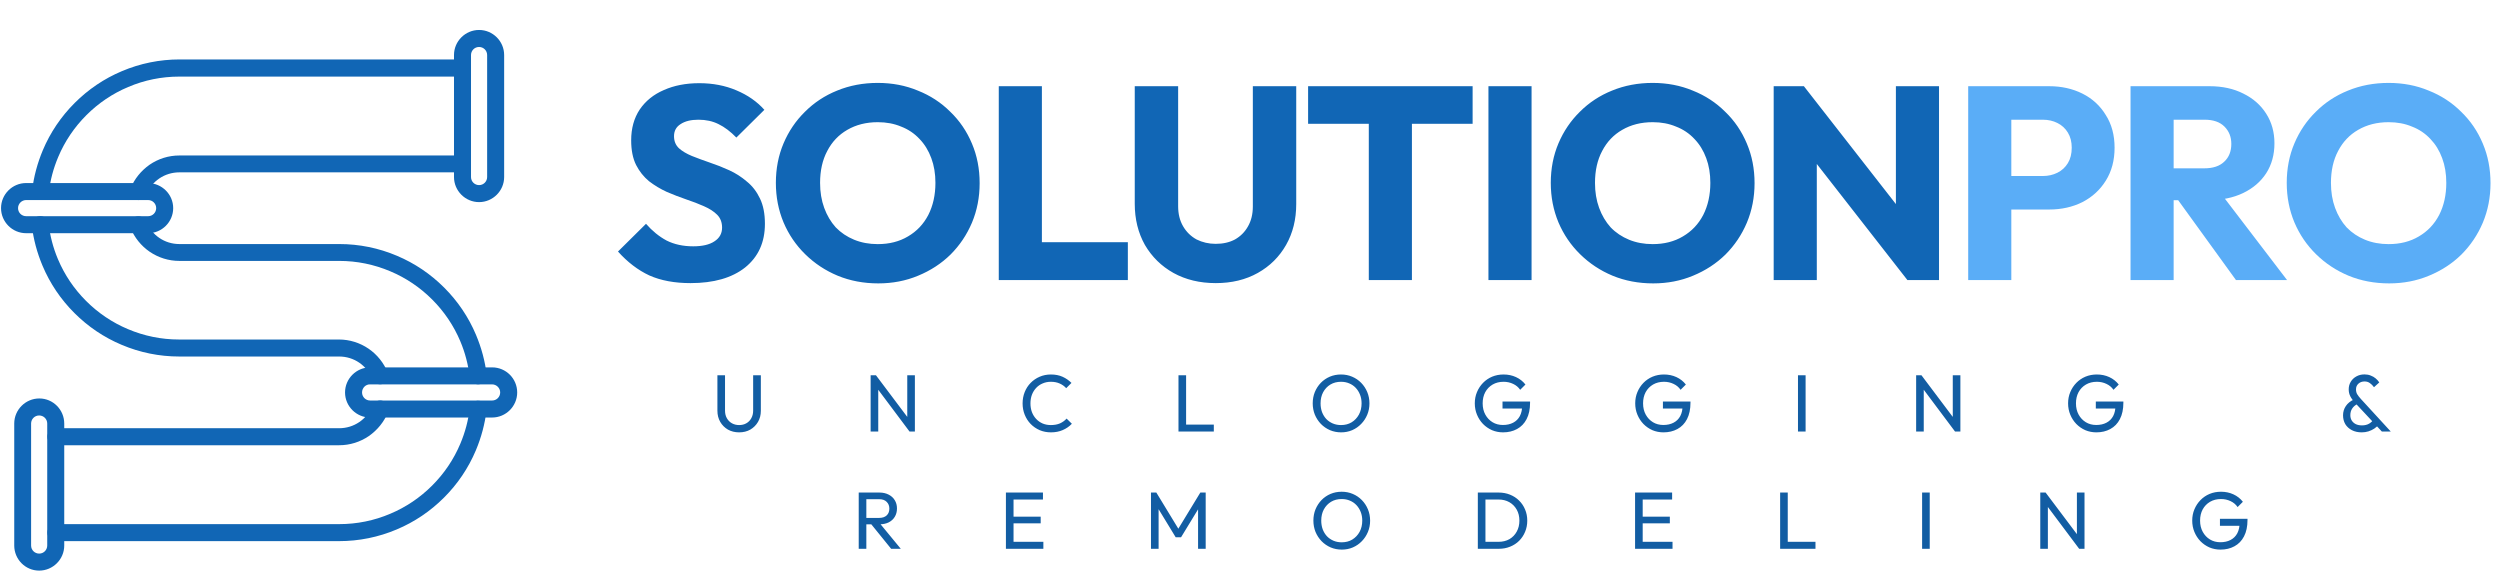
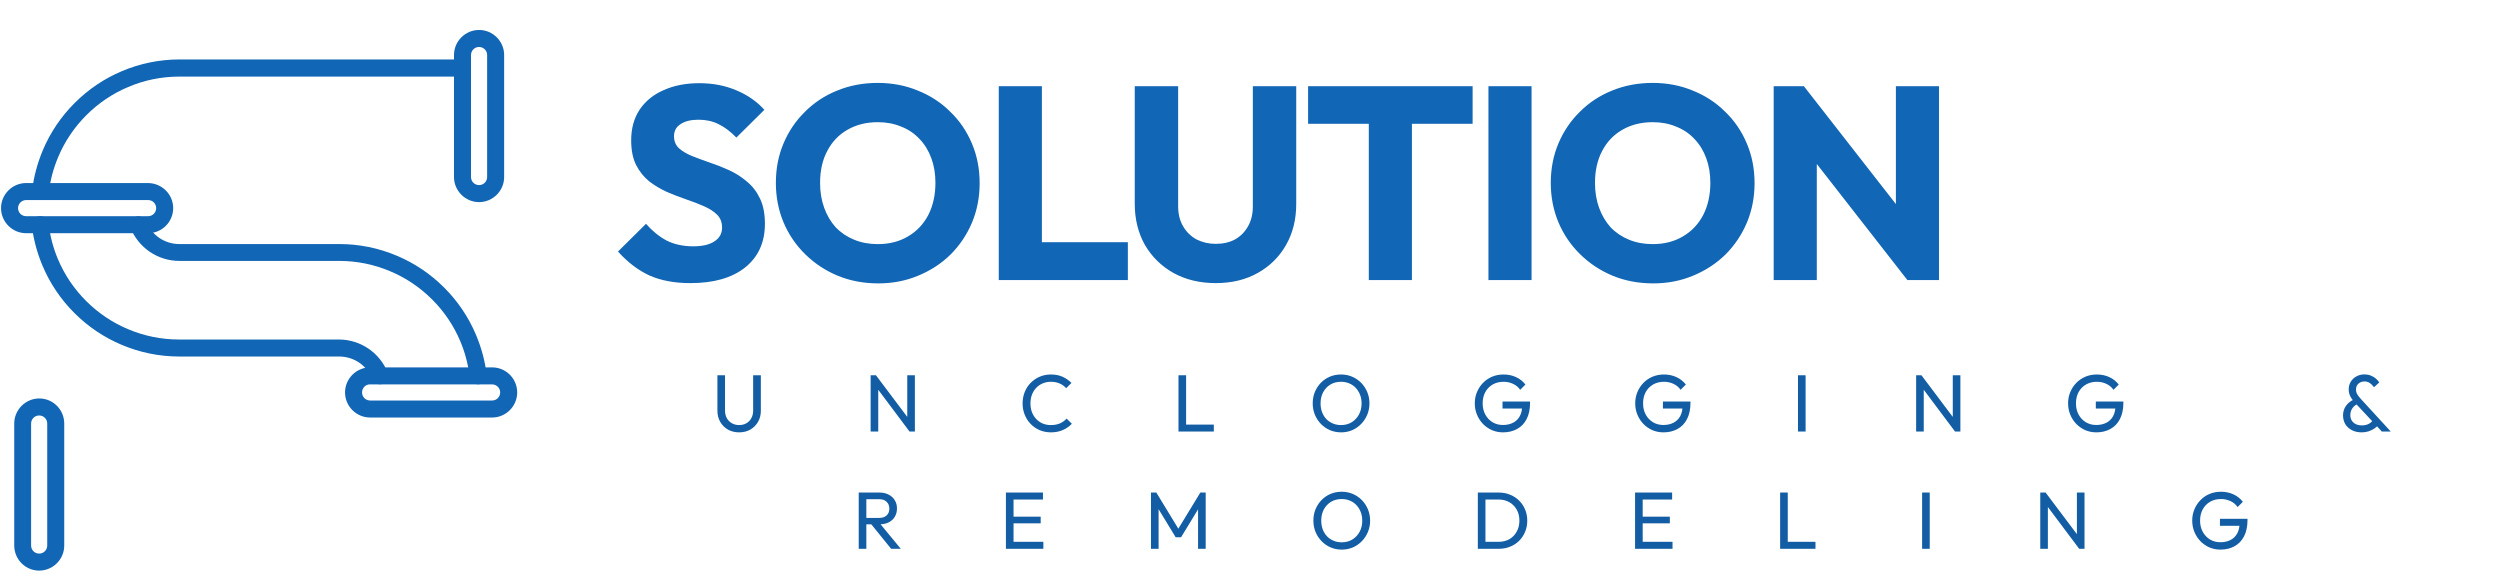
<svg xmlns="http://www.w3.org/2000/svg" width="1919" height="444" viewBox="0 0 1919 444" fill="none">
  <path d="M530.023 217.319C517.797 217.319 507.256 215.351 498.403 211.416C489.689 207.341 481.679 201.227 474.371 193.076L495.873 171.785C500.651 177.266 505.921 181.552 511.683 184.644C517.586 187.595 524.402 189.071 532.131 189.071C539.158 189.071 544.569 187.806 548.363 185.277C552.298 182.747 554.266 179.233 554.266 174.736C554.266 170.661 553.001 167.358 550.471 164.828C547.942 162.299 544.569 160.12 540.353 158.293C536.277 156.467 531.71 154.71 526.651 153.023C521.732 151.337 516.813 149.44 511.894 147.332C506.975 145.083 502.408 142.343 498.192 139.11C494.116 135.737 490.814 131.592 488.284 126.673C485.754 121.613 484.49 115.289 484.49 107.7C484.49 98.565 486.668 90.695 491.025 84.09C495.522 77.485 501.705 72.496 509.575 69.123C517.445 65.61 526.51 63.853 536.769 63.853C547.169 63.853 556.655 65.68 565.228 69.334C573.941 72.988 581.108 77.977 586.73 84.301L565.228 105.592C560.731 100.955 556.163 97.511 551.526 95.263C547.028 93.014 541.899 91.89 536.137 91.89C530.375 91.89 525.807 93.014 522.434 95.263C519.062 97.371 517.375 100.463 517.375 104.538C517.375 108.333 518.64 111.425 521.17 113.814C523.699 116.062 527.002 118.03 531.077 119.716C535.294 121.403 539.861 123.089 544.78 124.776C549.839 126.462 554.828 128.429 559.747 130.678C564.666 132.927 569.163 135.808 573.238 139.321C577.455 142.694 580.827 147.051 583.357 152.391C585.887 157.591 587.152 164.055 587.152 171.785C587.152 185.979 582.092 197.152 571.974 205.303C561.855 213.314 547.872 217.319 530.023 217.319ZM674.186 217.53C662.943 217.53 652.543 215.562 642.987 211.627C633.571 207.692 625.279 202.211 618.112 195.184C610.944 188.158 605.393 180.006 601.458 170.731C597.523 161.315 595.556 151.196 595.556 140.375C595.556 129.413 597.523 119.295 601.458 110.019C605.393 100.744 610.874 92.663 617.901 85.777C624.928 78.75 633.149 73.339 642.565 69.545C652.122 65.61 662.521 63.642 673.764 63.642C684.867 63.642 695.126 65.61 704.542 69.545C714.098 73.339 722.39 78.75 729.417 85.777C736.584 92.663 742.135 100.814 746.07 110.23C750.005 119.505 751.973 129.624 751.973 140.586C751.973 151.407 750.005 161.526 746.07 170.942C742.135 180.217 736.654 188.368 729.628 195.395C722.601 202.281 714.309 207.692 704.753 211.627C695.337 215.562 685.148 217.53 674.186 217.53ZM673.764 187.385C682.618 187.385 690.348 185.417 696.953 181.482C703.699 177.547 708.898 172.066 712.552 165.039C716.206 157.872 718.033 149.65 718.033 140.375C718.033 133.348 716.979 127.024 714.871 121.403C712.763 115.641 709.742 110.722 705.807 106.646C701.872 102.43 697.164 99.268 691.683 97.16C686.342 94.912 680.37 93.787 673.764 93.787C664.911 93.787 657.111 95.755 650.365 99.69C643.76 103.484 638.63 108.895 634.976 115.922C631.322 122.808 629.495 130.959 629.495 140.375C629.495 147.402 630.549 153.796 632.657 159.558C634.765 165.32 637.717 170.309 641.511 174.525C645.446 178.601 650.154 181.763 655.635 184.012C661.116 186.26 667.159 187.385 673.764 187.385ZM766.658 215V66.172H799.755V215H766.658ZM792.166 215V185.909H865.737V215H792.166ZM933.222 217.319C920.996 217.319 910.174 214.719 900.758 209.519C891.483 204.319 884.175 197.152 878.835 188.017C873.635 178.742 871.035 168.201 871.035 156.396V66.172H904.342V158.293C904.342 164.196 905.607 169.326 908.137 173.682C910.666 178.039 914.109 181.412 918.466 183.801C922.963 186.049 927.882 187.174 933.222 187.174C938.844 187.174 943.763 186.049 947.979 183.801C952.195 181.412 955.497 178.109 957.887 173.893C960.416 169.536 961.681 164.407 961.681 158.504V66.172H994.988V156.607C994.988 168.412 992.388 178.882 987.188 188.017C981.989 197.152 974.751 204.319 965.475 209.519C956.2 214.719 945.449 217.319 933.222 217.319ZM1050.69 215V68.28H1083.79V215H1050.69ZM1004.1 95.052V66.172H1130.38V95.052H1004.1ZM1142.53 215V66.172H1175.63V215H1142.53ZM1269.01 217.53C1257.77 217.53 1247.37 215.562 1237.81 211.627C1228.39 207.692 1220.1 202.211 1212.94 195.184C1205.77 188.158 1200.22 180.006 1196.28 170.731C1192.35 161.315 1190.38 151.196 1190.38 140.375C1190.38 129.413 1192.35 119.295 1196.28 110.019C1200.22 100.744 1205.7 92.663 1212.72 85.777C1219.75 78.75 1227.97 73.339 1237.39 69.545C1246.95 65.61 1257.35 63.642 1268.59 63.642C1279.69 63.642 1289.95 65.61 1299.37 69.545C1308.92 73.339 1317.21 78.75 1324.24 85.777C1331.41 92.663 1336.96 100.814 1340.89 110.23C1344.83 119.505 1346.8 129.624 1346.8 140.586C1346.8 151.407 1344.83 161.526 1340.89 170.942C1336.96 180.217 1331.48 188.368 1324.45 195.395C1317.42 202.281 1309.13 207.692 1299.58 211.627C1290.16 215.562 1279.97 217.53 1269.01 217.53ZM1268.59 187.385C1277.44 187.385 1285.17 185.417 1291.78 181.482C1298.52 177.547 1303.72 172.066 1307.38 165.039C1311.03 157.872 1312.86 149.65 1312.86 140.375C1312.86 133.348 1311.8 127.024 1309.7 121.403C1307.59 115.641 1304.57 110.722 1300.63 106.646C1296.7 102.43 1291.99 99.268 1286.51 97.16C1281.17 94.912 1275.19 93.787 1268.59 93.787C1259.73 93.787 1251.93 95.755 1245.19 99.69C1238.58 103.484 1233.45 108.895 1229.8 115.922C1226.15 122.808 1224.32 130.959 1224.32 140.375C1224.32 147.402 1225.37 153.796 1227.48 159.558C1229.59 165.32 1232.54 170.309 1236.34 174.525C1240.27 178.601 1244.98 181.763 1250.46 184.012C1255.94 186.26 1261.98 187.385 1268.59 187.385ZM1361.48 215V66.172H1384.67L1394.58 95.895V215H1361.48ZM1464.14 215L1376.45 102.641L1384.67 66.172L1472.37 178.531L1464.14 215ZM1464.14 215L1455.29 185.277V66.172H1488.39V215H1464.14Z" fill="#1166B5" />
-   <path d="M1536.09 160.823V135.105H1568.13C1572.21 135.105 1575.93 134.262 1579.3 132.575C1582.68 130.889 1585.35 128.429 1587.31 125.197C1589.28 121.965 1590.26 118.03 1590.26 113.392C1590.26 108.895 1589.28 105.03 1587.31 101.798C1585.35 98.565 1582.68 96.106 1579.3 94.42C1575.93 92.733 1572.21 91.89 1568.13 91.89H1536.09V66.172H1572.98C1582.39 66.172 1590.9 68.069 1598.49 71.864C1606.08 75.658 1612.05 81.139 1616.4 88.306C1620.9 95.333 1623.15 103.695 1623.15 113.392C1623.15 123.089 1620.9 131.521 1616.4 138.689C1612.05 145.715 1606.08 151.196 1598.49 155.131C1590.9 158.926 1582.39 160.823 1572.98 160.823H1536.09ZM1510.79 215V66.172H1543.89V215H1510.79ZM1660.69 153.656V129.202H1692.1C1698.71 129.202 1703.77 127.516 1707.28 124.143C1710.94 120.77 1712.76 116.203 1712.76 110.441C1712.76 105.1 1711.01 100.673 1707.49 97.16C1703.98 93.647 1698.92 91.89 1692.31 91.89H1660.69V66.172H1696.11C1705.95 66.172 1714.59 68.069 1722.04 71.864C1729.49 75.517 1735.32 80.647 1739.53 87.252C1743.75 93.858 1745.86 101.446 1745.86 110.019C1745.86 118.732 1743.75 126.392 1739.53 132.997C1735.32 139.462 1729.42 144.521 1721.83 148.175C1714.24 151.829 1705.31 153.656 1695.05 153.656H1660.69ZM1635.4 215V66.172H1668.49V215H1635.4ZM1716.35 215L1669.97 150.915L1700.32 142.694L1755.56 215H1716.35ZM1833.93 217.53C1822.68 217.53 1812.28 215.562 1802.73 211.627C1793.31 207.692 1785.02 202.211 1777.85 195.184C1770.68 188.158 1765.13 180.006 1761.2 170.731C1757.26 161.315 1755.3 151.196 1755.3 140.375C1755.3 129.413 1757.26 119.295 1761.2 110.019C1765.13 100.744 1770.61 92.663 1777.64 85.777C1784.67 78.75 1792.89 73.339 1802.31 69.545C1811.86 65.61 1822.26 63.642 1833.5 63.642C1844.61 63.642 1854.87 65.61 1864.28 69.545C1873.84 73.339 1882.13 78.75 1889.16 85.777C1896.32 92.663 1901.88 100.814 1905.81 110.23C1909.75 119.505 1911.71 129.624 1911.71 140.586C1911.71 151.407 1909.75 161.526 1905.81 170.942C1901.88 180.217 1896.39 188.368 1889.37 195.395C1882.34 202.281 1874.05 207.692 1864.49 211.627C1855.08 215.562 1844.89 217.53 1833.93 217.53ZM1833.5 187.385C1842.36 187.385 1850.09 185.417 1856.69 181.482C1863.44 177.547 1868.64 172.066 1872.29 165.039C1875.95 157.872 1877.77 149.65 1877.77 140.375C1877.77 133.348 1876.72 127.024 1874.61 121.403C1872.5 115.641 1869.48 110.722 1865.55 106.646C1861.61 102.43 1856.9 99.268 1851.42 97.16C1846.08 94.912 1840.11 93.787 1833.5 93.787C1824.65 93.787 1816.85 95.755 1810.1 99.69C1803.5 103.484 1798.37 108.895 1794.72 115.922C1791.06 122.808 1789.24 130.959 1789.24 140.375C1789.24 147.402 1790.29 153.796 1792.4 159.558C1794.51 165.32 1797.46 170.309 1801.25 174.525C1805.19 178.601 1809.89 181.763 1815.37 184.012C1820.86 186.26 1826.9 187.385 1833.5 187.385Z" fill="#5AADF7" />
  <path d="M567.352 331.876C564.159 331.876 561.297 331.171 558.767 329.761C556.279 328.309 554.309 326.339 552.857 323.851C551.405 321.321 550.68 318.459 550.68 315.266V288.079H556.528V315.141C556.528 317.422 557.004 319.392 557.958 321.051C558.912 322.71 560.198 323.996 561.816 324.908C563.474 325.821 565.32 326.277 567.352 326.277C569.468 326.277 571.313 325.821 572.889 324.908C574.507 323.996 575.772 322.71 576.684 321.051C577.638 319.392 578.115 317.443 578.115 315.203V288.079H584.025V315.328C584.025 318.521 583.299 321.362 581.848 323.851C580.396 326.339 578.426 328.309 575.938 329.761C573.449 331.171 570.587 331.876 567.352 331.876ZM668.298 331.254V288.079H672.404L674.146 294.86V331.254H668.298ZM698.159 331.254L671.657 295.856L672.404 288.079L698.968 323.415L698.159 331.254ZM698.159 331.254L696.417 324.846V288.079H702.265V331.254H698.159ZM806.716 331.876C803.605 331.876 800.723 331.316 798.069 330.196C795.414 329.035 793.092 327.438 791.101 325.406C789.152 323.374 787.638 321.01 786.559 318.314C785.481 315.618 784.942 312.736 784.942 309.667C784.942 306.556 785.481 303.653 786.559 300.957C787.638 298.261 789.152 295.918 791.101 293.927C793.092 291.895 795.394 290.319 798.006 289.199C800.661 288.038 803.543 287.457 806.654 287.457C810.055 287.457 813.041 288.038 815.612 289.199C818.184 290.36 820.465 291.936 822.456 293.927L818.412 297.971C817.043 296.436 815.363 295.233 813.373 294.362C811.423 293.492 809.184 293.056 806.654 293.056C804.373 293.056 802.278 293.471 800.37 294.3C798.463 295.088 796.804 296.229 795.394 297.722C793.983 299.215 792.884 300.978 792.096 303.01C791.35 305.042 790.976 307.261 790.976 309.667C790.976 312.072 791.35 314.291 792.096 316.323C792.884 318.355 793.983 320.118 795.394 321.611C796.804 323.104 798.463 324.265 800.37 325.095C802.278 325.883 804.373 326.277 806.654 326.277C809.35 326.277 811.693 325.842 813.684 324.971C815.674 324.058 817.354 322.835 818.723 321.3L822.767 325.282C820.776 327.355 818.433 328.973 815.737 330.134C813.082 331.295 810.075 331.876 806.716 331.876ZM904.604 331.254V288.079H910.452V331.254H904.604ZM908.586 331.254V325.904H931.729V331.254H908.586ZM1029.48 331.876C1026.41 331.876 1023.55 331.316 1020.89 330.196C1018.24 329.035 1015.91 327.438 1013.92 325.406C1011.93 323.332 1010.38 320.948 1009.26 318.252C1008.18 315.556 1007.64 312.673 1007.64 309.604C1007.64 306.494 1008.18 303.611 1009.26 300.957C1010.38 298.261 1011.91 295.897 1013.86 293.865C1015.85 291.833 1018.15 290.257 1020.77 289.137C1023.42 288.017 1026.28 287.457 1029.35 287.457C1032.42 287.457 1035.26 288.017 1037.87 289.137C1040.53 290.257 1042.85 291.833 1044.84 293.865C1046.83 295.897 1048.39 298.261 1049.51 300.957C1050.63 303.653 1051.19 306.556 1051.19 309.667C1051.19 312.736 1050.63 315.618 1049.51 318.314C1048.39 321.01 1046.83 323.374 1044.84 325.406C1042.89 327.438 1040.59 329.035 1037.94 330.196C1035.32 331.316 1032.5 331.876 1029.48 331.876ZM1029.35 326.277C1032.46 326.277 1035.18 325.572 1037.5 324.162C1039.87 322.71 1041.73 320.74 1043.1 318.252C1044.47 315.722 1045.15 312.839 1045.15 309.604C1045.15 307.199 1044.76 305.001 1043.97 303.01C1043.18 300.978 1042.08 299.215 1040.67 297.722C1039.26 296.229 1037.61 295.088 1035.7 294.3C1033.79 293.471 1031.67 293.056 1029.35 293.056C1026.28 293.056 1023.57 293.761 1021.2 295.171C1018.88 296.581 1017.03 298.531 1015.67 301.019C1014.34 303.508 1013.67 306.369 1013.67 309.604C1013.67 312.01 1014.05 314.249 1014.79 316.323C1015.58 318.355 1016.66 320.118 1018.03 321.611C1019.44 323.063 1021.1 324.203 1023.01 325.033C1024.96 325.862 1027.07 326.277 1029.35 326.277ZM1153.76 331.876C1150.73 331.876 1147.89 331.316 1145.24 330.196C1142.63 329.035 1140.32 327.438 1138.33 325.406C1136.38 323.374 1134.85 321.01 1133.73 318.314C1132.61 315.618 1132.05 312.715 1132.05 309.604C1132.05 306.494 1132.61 303.611 1133.73 300.957C1134.85 298.261 1136.41 295.897 1138.4 293.865C1140.39 291.833 1142.71 290.257 1145.36 289.137C1148.06 288.017 1150.98 287.457 1154.14 287.457C1157.58 287.457 1160.75 288.121 1163.65 289.448C1166.56 290.775 1168.98 292.683 1170.93 295.171L1166.89 299.215C1165.52 297.224 1163.72 295.71 1161.48 294.674C1159.24 293.595 1156.79 293.056 1154.14 293.056C1150.98 293.056 1148.18 293.761 1145.74 295.171C1143.33 296.581 1141.44 298.531 1140.08 301.019C1138.75 303.508 1138.09 306.369 1138.09 309.604C1138.09 312.881 1138.77 315.763 1140.14 318.252C1141.51 320.74 1143.35 322.689 1145.67 324.1C1148 325.51 1150.65 326.215 1153.64 326.215C1156.67 326.215 1159.28 325.634 1161.48 324.473C1163.72 323.312 1165.44 321.611 1166.64 319.372C1167.84 317.09 1168.44 314.312 1168.44 311.035L1171.99 313.586H1153.33V308.236H1174.48V309.107C1174.48 314.125 1173.59 318.335 1171.8 321.736C1170.06 325.095 1167.61 327.625 1164.46 329.325C1161.35 331.026 1157.79 331.876 1153.76 331.876ZM1276.9 331.876C1273.87 331.876 1271.03 331.316 1268.37 330.196C1265.76 329.035 1263.46 327.438 1261.47 325.406C1259.52 323.374 1257.99 321.01 1256.87 318.314C1255.75 315.618 1255.19 312.715 1255.19 309.604C1255.19 306.494 1255.75 303.611 1256.87 300.957C1257.99 298.261 1259.54 295.897 1261.53 293.865C1263.52 291.833 1265.84 290.257 1268.5 289.137C1271.19 288.017 1274.12 287.457 1277.27 287.457C1280.71 287.457 1283.89 288.121 1286.79 289.448C1289.69 290.775 1292.12 292.683 1294.07 295.171L1290.02 299.215C1288.66 297.224 1286.85 295.71 1284.61 294.674C1282.37 293.595 1279.93 293.056 1277.27 293.056C1274.12 293.056 1271.32 293.761 1268.87 295.171C1266.47 296.581 1264.58 298.531 1263.21 301.019C1261.88 303.508 1261.22 306.369 1261.22 309.604C1261.22 312.881 1261.9 315.763 1263.27 318.252C1264.64 320.74 1266.49 322.689 1268.81 324.1C1271.13 325.51 1273.79 326.215 1276.77 326.215C1279.8 326.215 1282.41 325.634 1284.61 324.473C1286.85 323.312 1288.57 321.611 1289.78 319.372C1290.98 317.09 1291.58 314.312 1291.58 311.035L1295.13 313.586H1276.46V308.236H1297.61V309.107C1297.61 314.125 1296.72 318.335 1294.94 321.736C1293.2 325.095 1290.75 327.625 1287.6 329.325C1284.49 331.026 1280.92 331.876 1276.9 331.876ZM1380.13 331.254V288.079H1385.98V331.254H1380.13ZM1470.83 331.254V288.079H1474.93L1476.67 294.86V331.254H1470.83ZM1500.69 331.254L1474.19 295.856L1474.93 288.079L1501.5 323.415L1500.69 331.254ZM1500.69 331.254L1498.95 324.846V288.079H1504.79V331.254H1500.69ZM1609.18 331.876C1606.15 331.876 1603.31 331.316 1600.66 330.196C1598.05 329.035 1595.74 327.438 1593.75 325.406C1591.8 323.374 1590.27 321.01 1589.15 318.314C1588.03 315.618 1587.47 312.715 1587.47 309.604C1587.47 306.494 1588.03 303.611 1589.15 300.957C1590.27 298.261 1591.83 295.897 1593.82 293.865C1595.81 291.833 1598.13 290.257 1600.78 289.137C1603.48 288.017 1606.4 287.457 1609.56 287.457C1613 287.457 1616.17 288.121 1619.07 289.448C1621.98 290.775 1624.4 292.683 1626.35 295.171L1622.31 299.215C1620.94 297.224 1619.14 295.71 1616.9 294.674C1614.66 293.595 1612.21 293.056 1609.56 293.056C1606.4 293.056 1603.6 293.761 1601.16 295.171C1598.75 296.581 1596.86 298.531 1595.5 301.019C1594.17 303.508 1593.51 306.369 1593.51 309.604C1593.51 312.881 1594.19 315.763 1595.56 318.252C1596.93 320.74 1598.77 322.689 1601.09 324.1C1603.42 325.51 1606.07 326.215 1609.06 326.215C1612.09 326.215 1614.7 325.634 1616.9 324.473C1619.14 323.312 1620.86 321.611 1622.06 319.372C1623.26 317.09 1623.86 314.312 1623.86 311.035L1627.41 313.586H1608.75V308.236H1629.9V309.107C1629.9 314.125 1629.01 318.335 1627.22 321.736C1625.48 325.095 1623.03 327.625 1619.88 329.325C1616.77 331.026 1613.21 331.876 1609.18 331.876ZM1828.32 331.254L1807.66 309.107C1806.05 307.365 1804.84 305.706 1804.06 304.13C1803.27 302.554 1802.87 300.812 1802.87 298.904C1802.87 296.706 1803.39 294.756 1804.43 293.056C1805.47 291.314 1806.9 289.945 1808.72 288.95C1810.55 287.913 1812.64 287.395 1815.01 287.395C1816.75 287.395 1818.32 287.685 1819.73 288.266C1821.19 288.805 1822.45 289.531 1823.53 290.443C1824.65 291.356 1825.58 292.392 1826.33 293.554L1822.28 297.224C1821.33 295.897 1820.27 294.839 1819.11 294.051C1817.99 293.222 1816.62 292.807 1815.01 292.807C1813.14 292.807 1811.58 293.367 1810.34 294.487C1809.1 295.607 1808.47 297.058 1808.47 298.842C1808.47 300.335 1808.78 301.6 1809.41 302.637C1810.03 303.673 1810.96 304.876 1812.21 306.245L1835.16 331.254H1828.32ZM1812.83 331.876C1809.97 331.876 1807.46 331.316 1805.3 330.196C1803.14 329.077 1801.46 327.542 1800.26 325.593C1799.1 323.602 1798.52 321.342 1798.52 318.812C1798.52 316.199 1799.22 313.835 1800.64 311.719C1802.05 309.604 1804.1 307.925 1806.79 306.68L1809.47 310.164C1807.81 310.994 1806.5 312.134 1805.55 313.586C1804.6 314.996 1804.12 316.696 1804.12 318.687C1804.12 320.305 1804.49 321.694 1805.24 322.855C1805.99 324.017 1807.02 324.929 1808.35 325.593C1809.72 326.215 1811.27 326.526 1813.02 326.526C1815.21 326.526 1817.08 326.07 1818.61 325.157C1820.15 324.245 1821.31 323.083 1822.1 321.673L1825.77 325.966C1824.94 327.086 1823.84 328.102 1822.47 329.014C1821.14 329.885 1819.65 330.59 1817.99 331.129C1816.37 331.627 1814.65 331.876 1812.83 331.876ZM663.074 402.466V397.551H674.77C677.299 397.551 679.249 396.908 680.617 395.623C681.986 394.337 682.67 392.595 682.67 390.397C682.67 388.323 681.986 386.602 680.617 385.233C679.29 383.865 677.362 383.18 674.832 383.18H663.074V378.079H675.018C677.756 378.079 680.14 378.618 682.173 379.697C684.205 380.733 685.76 382.164 686.839 383.989C687.958 385.814 688.518 387.909 688.518 390.273C688.518 392.72 687.958 394.855 686.839 396.68C685.76 398.505 684.205 399.936 682.173 400.973C680.14 401.968 677.756 402.466 675.018 402.466H663.074ZM659.154 421.254V378.079H665.002V421.254H659.154ZM684.039 421.254L668.362 401.906L673.899 399.978L691.442 421.254H684.039ZM772.144 421.254V378.079H777.992V421.254H772.144ZM776.125 421.254V415.904H800.885V421.254H776.125ZM776.125 401.719V396.618H798.832V401.719H776.125ZM776.125 383.429V378.079H800.574V383.429H776.125ZM883.493 421.254V378.079H887.599L905.889 408.127H903.089L921.379 378.079H925.485V421.254H919.637V388.344L921.006 388.717L906.573 412.42H902.467L888.034 388.717L889.34 388.344V421.254H883.493ZM1029.99 421.876C1026.92 421.876 1024.06 421.316 1021.41 420.196C1018.75 419.035 1016.43 417.438 1014.44 415.406C1012.45 413.332 1010.89 410.948 1009.77 408.252C1008.7 405.556 1008.16 402.673 1008.16 399.604C1008.16 396.494 1008.7 393.611 1009.77 390.957C1010.89 388.261 1012.43 385.897 1014.38 383.865C1016.37 381.833 1018.67 380.257 1021.28 379.137C1023.94 378.017 1026.8 377.457 1029.87 377.457C1032.94 377.457 1035.78 378.017 1038.39 379.137C1041.05 380.257 1043.37 381.833 1045.36 383.865C1047.35 385.897 1048.9 388.261 1050.02 390.957C1051.14 393.653 1051.7 396.556 1051.7 399.667C1051.7 402.736 1051.14 405.618 1050.02 408.314C1048.9 411.01 1047.35 413.374 1045.36 415.406C1043.41 417.438 1041.11 419.035 1038.45 420.196C1035.84 421.316 1033.02 421.876 1029.99 421.876ZM1029.87 416.277C1032.98 416.277 1035.7 415.572 1038.02 414.162C1040.38 412.71 1042.25 410.74 1043.62 408.252C1044.99 405.722 1045.67 402.839 1045.67 399.604C1045.67 397.199 1045.28 395.001 1044.49 393.01C1043.7 390.978 1042.6 389.215 1041.19 387.722C1039.78 386.229 1038.12 385.088 1036.21 384.3C1034.31 383.471 1032.19 383.056 1029.87 383.056C1026.8 383.056 1024.08 383.761 1021.72 385.171C1019.4 386.581 1017.55 388.531 1016.18 391.019C1014.85 393.508 1014.19 396.369 1014.19 399.604C1014.19 402.01 1014.56 404.249 1015.31 406.323C1016.1 408.355 1017.18 410.118 1018.55 411.611C1019.96 413.063 1021.61 414.203 1023.52 415.033C1025.47 415.862 1027.59 416.277 1029.87 416.277ZM1138.24 421.254V415.904H1150.24C1153.44 415.904 1156.24 415.219 1158.64 413.851C1161.05 412.441 1162.91 410.512 1164.24 408.065C1165.61 405.618 1166.29 402.798 1166.29 399.604C1166.29 396.452 1165.61 393.653 1164.24 391.206C1162.87 388.759 1160.99 386.851 1158.58 385.482C1156.17 384.114 1153.4 383.429 1150.24 383.429H1138.3V378.079H1150.37C1153.52 378.079 1156.42 378.618 1159.08 379.697C1161.77 380.775 1164.1 382.289 1166.05 384.238C1168.04 386.187 1169.57 388.468 1170.65 391.081C1171.77 393.694 1172.33 396.556 1172.33 399.667C1172.33 402.736 1171.77 405.597 1170.65 408.252C1169.57 410.865 1168.06 413.146 1166.11 415.095C1164.16 417.044 1161.84 418.558 1159.14 419.636C1156.49 420.715 1153.6 421.254 1150.49 421.254H1138.24ZM1134.38 421.254V378.079H1140.23V421.254H1134.38ZM1255.08 421.254V378.079H1260.93V421.254H1255.08ZM1259.07 421.254V415.904H1283.83V421.254H1259.07ZM1259.07 401.719V396.618H1281.77V401.719H1259.07ZM1259.07 383.429V378.079H1283.52V383.429H1259.07ZM1366.43 421.254V378.079H1372.28V421.254H1366.43ZM1370.42 421.254V415.904H1393.56V421.254H1370.42ZM1475.41 421.254V378.079H1481.26V421.254H1475.41ZM1566.11 421.254V378.079H1570.21L1571.95 384.86V421.254H1566.11ZM1595.97 421.254L1569.47 385.856L1570.21 378.079L1596.78 413.415L1595.97 421.254ZM1595.97 421.254L1594.23 414.846V378.079H1600.07V421.254H1595.97ZM1704.46 421.876C1701.43 421.876 1698.59 421.316 1695.94 420.196C1693.33 419.035 1691.02 417.438 1689.03 415.406C1687.08 413.374 1685.55 411.01 1684.43 408.314C1683.31 405.618 1682.75 402.715 1682.75 399.604C1682.75 396.494 1683.31 393.611 1684.43 390.957C1685.55 388.261 1687.11 385.897 1689.1 383.865C1691.09 381.833 1693.41 380.257 1696.06 379.137C1698.76 378.017 1701.68 377.457 1704.84 377.457C1708.28 377.457 1711.45 378.121 1714.35 379.448C1717.26 380.775 1719.68 382.683 1721.63 385.171L1717.59 389.215C1716.22 387.224 1714.42 385.71 1712.18 384.674C1709.94 383.595 1707.49 383.056 1704.84 383.056C1701.68 383.056 1698.88 383.761 1696.44 385.171C1694.03 386.581 1692.14 388.531 1690.78 391.019C1689.45 393.508 1688.78 396.369 1688.78 399.604C1688.78 402.881 1689.47 405.763 1690.84 408.252C1692.21 410.74 1694.05 412.689 1696.37 414.1C1698.7 415.51 1701.35 416.215 1704.34 416.215C1707.37 416.215 1709.98 415.634 1712.18 414.473C1714.42 413.312 1716.14 411.611 1717.34 409.372C1718.54 407.09 1719.14 404.312 1719.14 401.035L1722.69 403.586H1704.03V398.236H1725.18V399.107C1725.18 404.125 1724.29 408.335 1722.5 411.736C1720.76 415.095 1718.31 417.625 1715.16 419.325C1712.05 421.026 1708.49 421.876 1704.46 421.876Z" fill="#125DA3" />
-   <path fill-rule="evenodd" clip-rule="evenodd" d="M361.547 125.765C361.547 129.367 358.62 132.293 355.019 132.293L137.67 132.293C126.414 132.293 116.397 139.047 112.232 149.514C110.881 152.779 107.054 154.467 103.79 153.116C100.526 151.766 98.838 147.939 100.188 144.674C103.227 137.246 108.293 131.055 114.821 126.44C121.574 121.825 129.453 119.349 137.67 119.349L355.131 119.349C358.62 119.349 361.547 122.276 361.547 125.765Z" fill="#1166B5" />
  <path fill-rule="evenodd" clip-rule="evenodd" d="M373.477 288.524C373.477 291.788 371.001 294.602 367.737 294.939C364.135 295.39 360.983 292.801 360.533 289.311C359.407 279.969 357.044 270.739 353.329 261.96C348.264 249.916 340.948 239.111 331.718 229.881C322.488 220.651 311.683 213.335 299.639 208.27C287.145 202.98 273.976 200.278 260.357 200.278L137.669 200.278C129.452 200.278 121.573 197.802 114.82 193.187C108.292 188.685 103.227 182.382 100.187 174.953C98.837 171.689 100.413 167.862 103.789 166.511C107.053 165.161 110.88 166.736 112.231 170.113C116.508 180.581 126.413 187.334 137.669 187.334L260.357 187.334C275.777 187.334 290.635 190.373 304.704 196.339C318.324 202.079 330.48 210.296 340.948 220.764C351.416 231.232 359.632 243.388 365.373 257.007C369.537 266.912 372.351 277.268 373.59 287.848C373.477 287.961 373.477 288.186 373.477 288.524Z" fill="#1166B5" />
-   <path fill-rule="evenodd" clip-rule="evenodd" d="M373.477 313.961C373.477 314.186 373.477 314.524 373.477 314.749C372.239 325.329 369.425 335.797 365.26 345.702C359.52 359.321 351.303 371.478 340.835 381.945C330.367 392.413 318.211 400.63 304.592 406.37C290.522 412.336 275.552 415.375 260.244 415.375L42.895 415.375C39.294 415.375 36.367 412.449 36.367 408.847C36.367 405.245 39.294 402.318 42.895 402.318L260.357 402.318C273.976 402.318 287.258 399.617 299.639 394.327C311.683 389.262 322.488 381.945 331.718 372.716C340.948 363.486 348.264 352.68 353.329 340.637C357.043 331.857 359.52 322.628 360.533 313.285C360.983 309.684 364.135 307.207 367.736 307.658C371.113 307.883 373.477 310.697 373.477 313.961Z" fill="#1166B5" />
  <path fill-rule="evenodd" clip-rule="evenodd" d="M361.545 52.264C361.545 55.866 358.618 58.792 355.016 58.792L137.668 58.792C124.048 58.792 110.767 61.494 98.385 66.784C86.342 71.849 75.536 79.165 66.306 88.395C57.077 97.625 49.761 108.43 44.695 120.474C40.981 129.253 38.505 138.483 37.492 147.825C37.041 151.427 33.89 153.903 30.288 153.453C26.686 153.003 24.21 149.851 24.66 146.249C25.898 135.669 28.712 125.201 32.877 115.296C38.617 101.677 46.834 89.52 57.302 79.053C67.77 68.585 79.926 60.368 93.545 54.628C107.615 48.662 122.585 45.623 137.893 45.623L355.354 45.623C358.618 45.848 361.545 48.662 361.545 52.264Z" fill="#1166B5" />
  <path fill-rule="evenodd" clip-rule="evenodd" d="M298.286 288.523C298.286 291.112 296.71 293.475 294.234 294.488C290.97 295.839 287.143 294.263 285.792 290.886C281.515 280.419 271.61 273.665 260.354 273.665L137.667 273.665C122.246 273.665 107.389 270.626 93.319 264.661C79.7 258.92 67.543 250.703 57.075 240.236C46.608 229.768 38.391 217.612 32.65 203.992C28.486 194.087 25.672 183.732 24.434 173.151C23.983 169.55 26.572 166.398 30.062 165.948C33.663 165.497 36.815 168.086 37.265 171.576C38.391 180.918 40.755 190.148 44.469 198.927C49.534 210.971 56.85 221.776 66.08 231.006C75.31 240.236 86.115 247.552 98.159 252.617C110.653 257.907 123.822 260.609 137.441 260.609L260.129 260.609C268.346 260.609 276.225 263.085 282.978 267.7C289.507 272.202 294.572 278.505 297.611 285.934C298.061 286.834 298.286 287.622 298.286 288.523Z" fill="#1166B5" />
-   <path fill-rule="evenodd" clip-rule="evenodd" d="M298.288 313.96C298.288 314.748 298.176 315.648 297.838 316.436C294.799 323.865 289.734 330.056 283.206 334.671C276.452 339.285 268.573 341.762 260.357 341.762L42.895 341.762C39.294 341.762 36.367 338.835 36.367 335.233C36.367 331.632 39.294 328.705 42.895 328.705L260.357 328.705C271.612 328.705 281.63 321.952 285.795 311.484C287.145 308.22 290.972 306.531 294.236 307.882C296.713 308.895 298.288 311.371 298.288 313.96Z" fill="#1166B5" />
  <path fill-rule="evenodd" clip-rule="evenodd" d="M396.998 301.243C396.998 311.823 388.331 320.49 377.751 320.49L284.103 320.49C273.522 320.49 264.855 311.823 264.855 301.243C264.855 290.663 273.522 281.996 284.103 281.996L377.751 281.996C388.444 281.996 396.998 290.663 396.998 301.243ZM277.912 301.243C277.912 304.732 280.726 307.434 284.103 307.434L377.751 307.434C381.24 307.434 383.941 304.62 383.941 301.243C383.941 297.866 381.127 295.052 377.751 295.052L284.103 295.052C280.726 294.94 277.912 297.754 277.912 301.243Z" fill="#1166B5" />
  <path fill-rule="evenodd" clip-rule="evenodd" d="M132.939 159.757C132.939 170.337 124.272 179.004 113.692 179.004L20.044 179.004C9.464 179.004 0.797 170.337 0.797 159.757C0.797 149.176 9.464 140.509 20.044 140.509L113.692 140.509C124.272 140.622 132.939 149.176 132.939 159.757ZM13.854 159.757C13.854 163.246 16.668 165.947 20.044 165.947L113.692 165.947C117.181 165.947 119.883 163.133 119.883 159.757C119.883 156.267 117.069 153.566 113.692 153.566L20.044 153.566C16.668 153.566 13.854 156.38 13.854 159.757Z" fill="#1166B5" />
  <path fill-rule="evenodd" clip-rule="evenodd" d="M386.983 42.247L386.983 135.895C386.983 146.476 378.316 155.143 367.736 155.143C357.155 155.143 348.488 146.476 348.488 135.895L348.488 42.247C348.488 31.667 357.155 23 367.736 23C378.316 23 386.983 31.667 386.983 42.247ZM361.545 135.895C361.545 139.385 364.359 142.086 367.736 142.086C371.225 142.086 373.926 139.272 373.926 135.895L373.926 42.247C373.926 38.758 371.112 36.057 367.736 36.057C364.246 36.057 361.545 38.871 361.545 42.247L361.545 135.895Z" fill="#1166B5" />
  <path fill-rule="evenodd" clip-rule="evenodd" d="M49.312 325.105L49.312 418.753C49.312 429.333 40.645 438 30.064 438C19.484 438 10.93 429.333 10.93 418.753L10.93 325.105C10.93 314.524 19.597 305.858 30.177 305.858C40.757 305.858 49.312 314.524 49.312 325.105ZM23.874 418.753C23.874 422.242 26.688 424.943 30.064 424.943C33.554 424.943 36.255 422.129 36.255 418.753L36.255 325.105C36.255 321.616 33.441 318.914 30.064 318.914C26.575 318.914 23.874 321.728 23.874 325.105L23.874 418.753Z" fill="#1166B5" />
</svg>